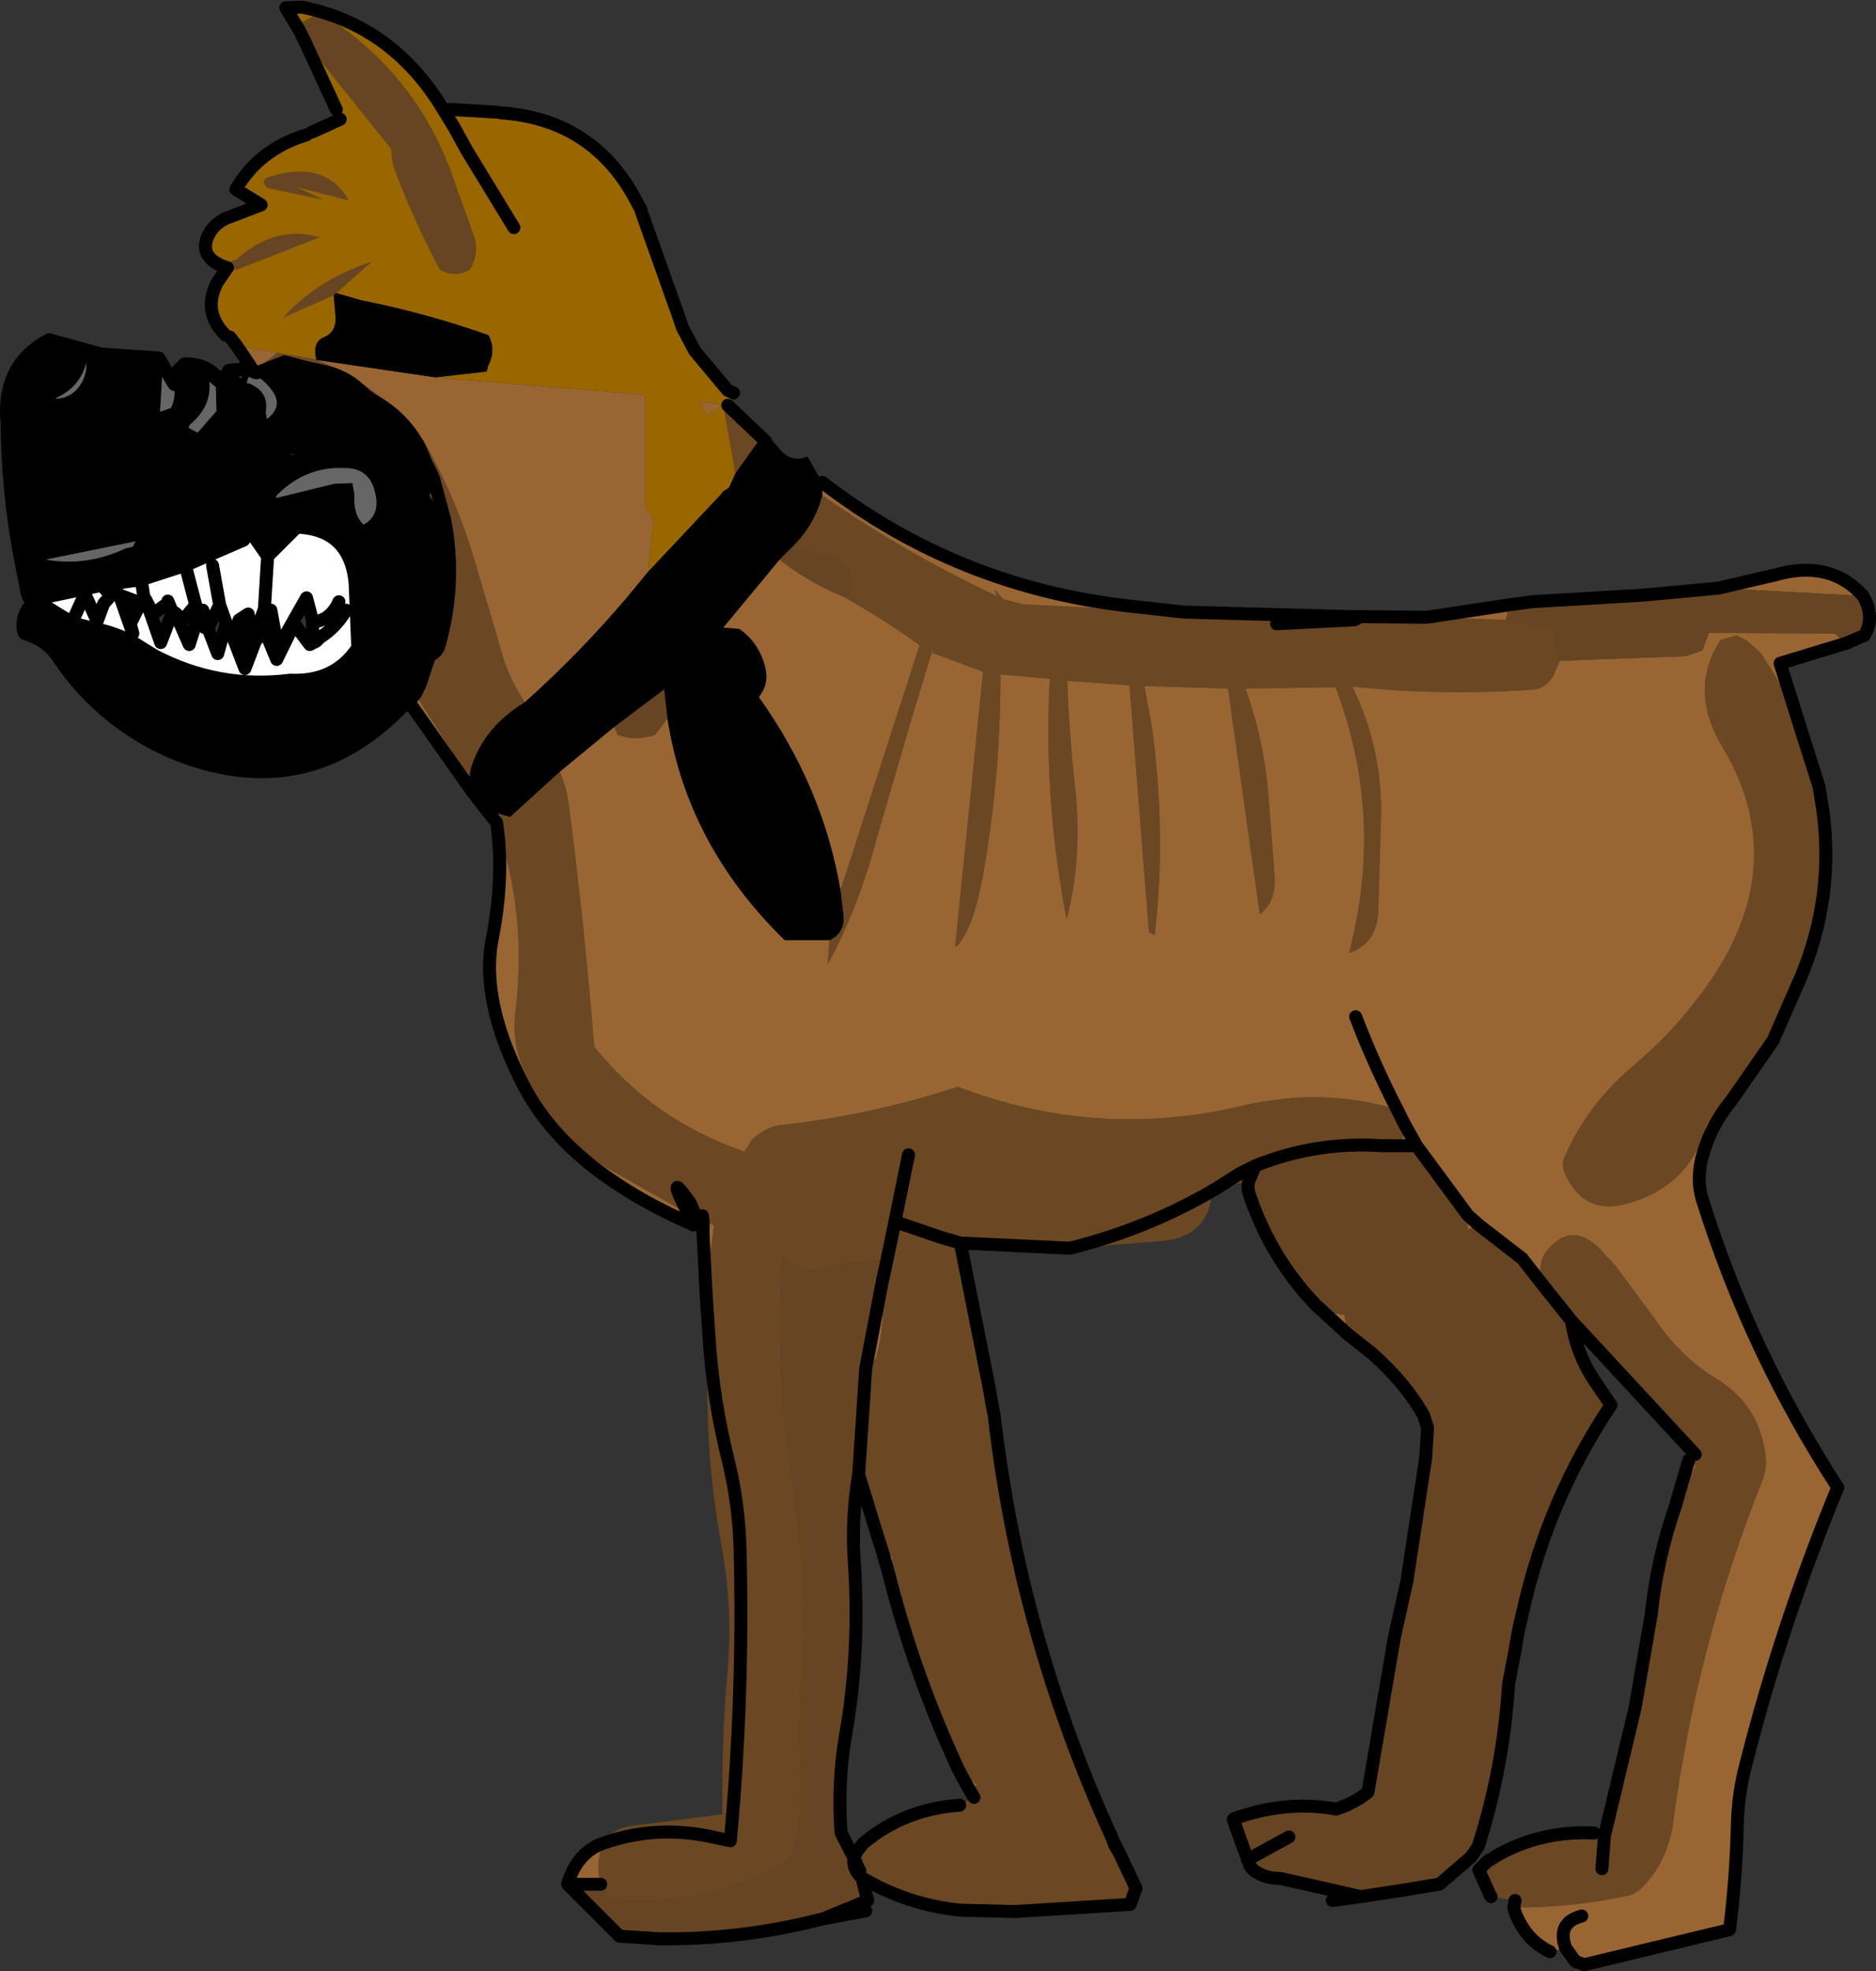
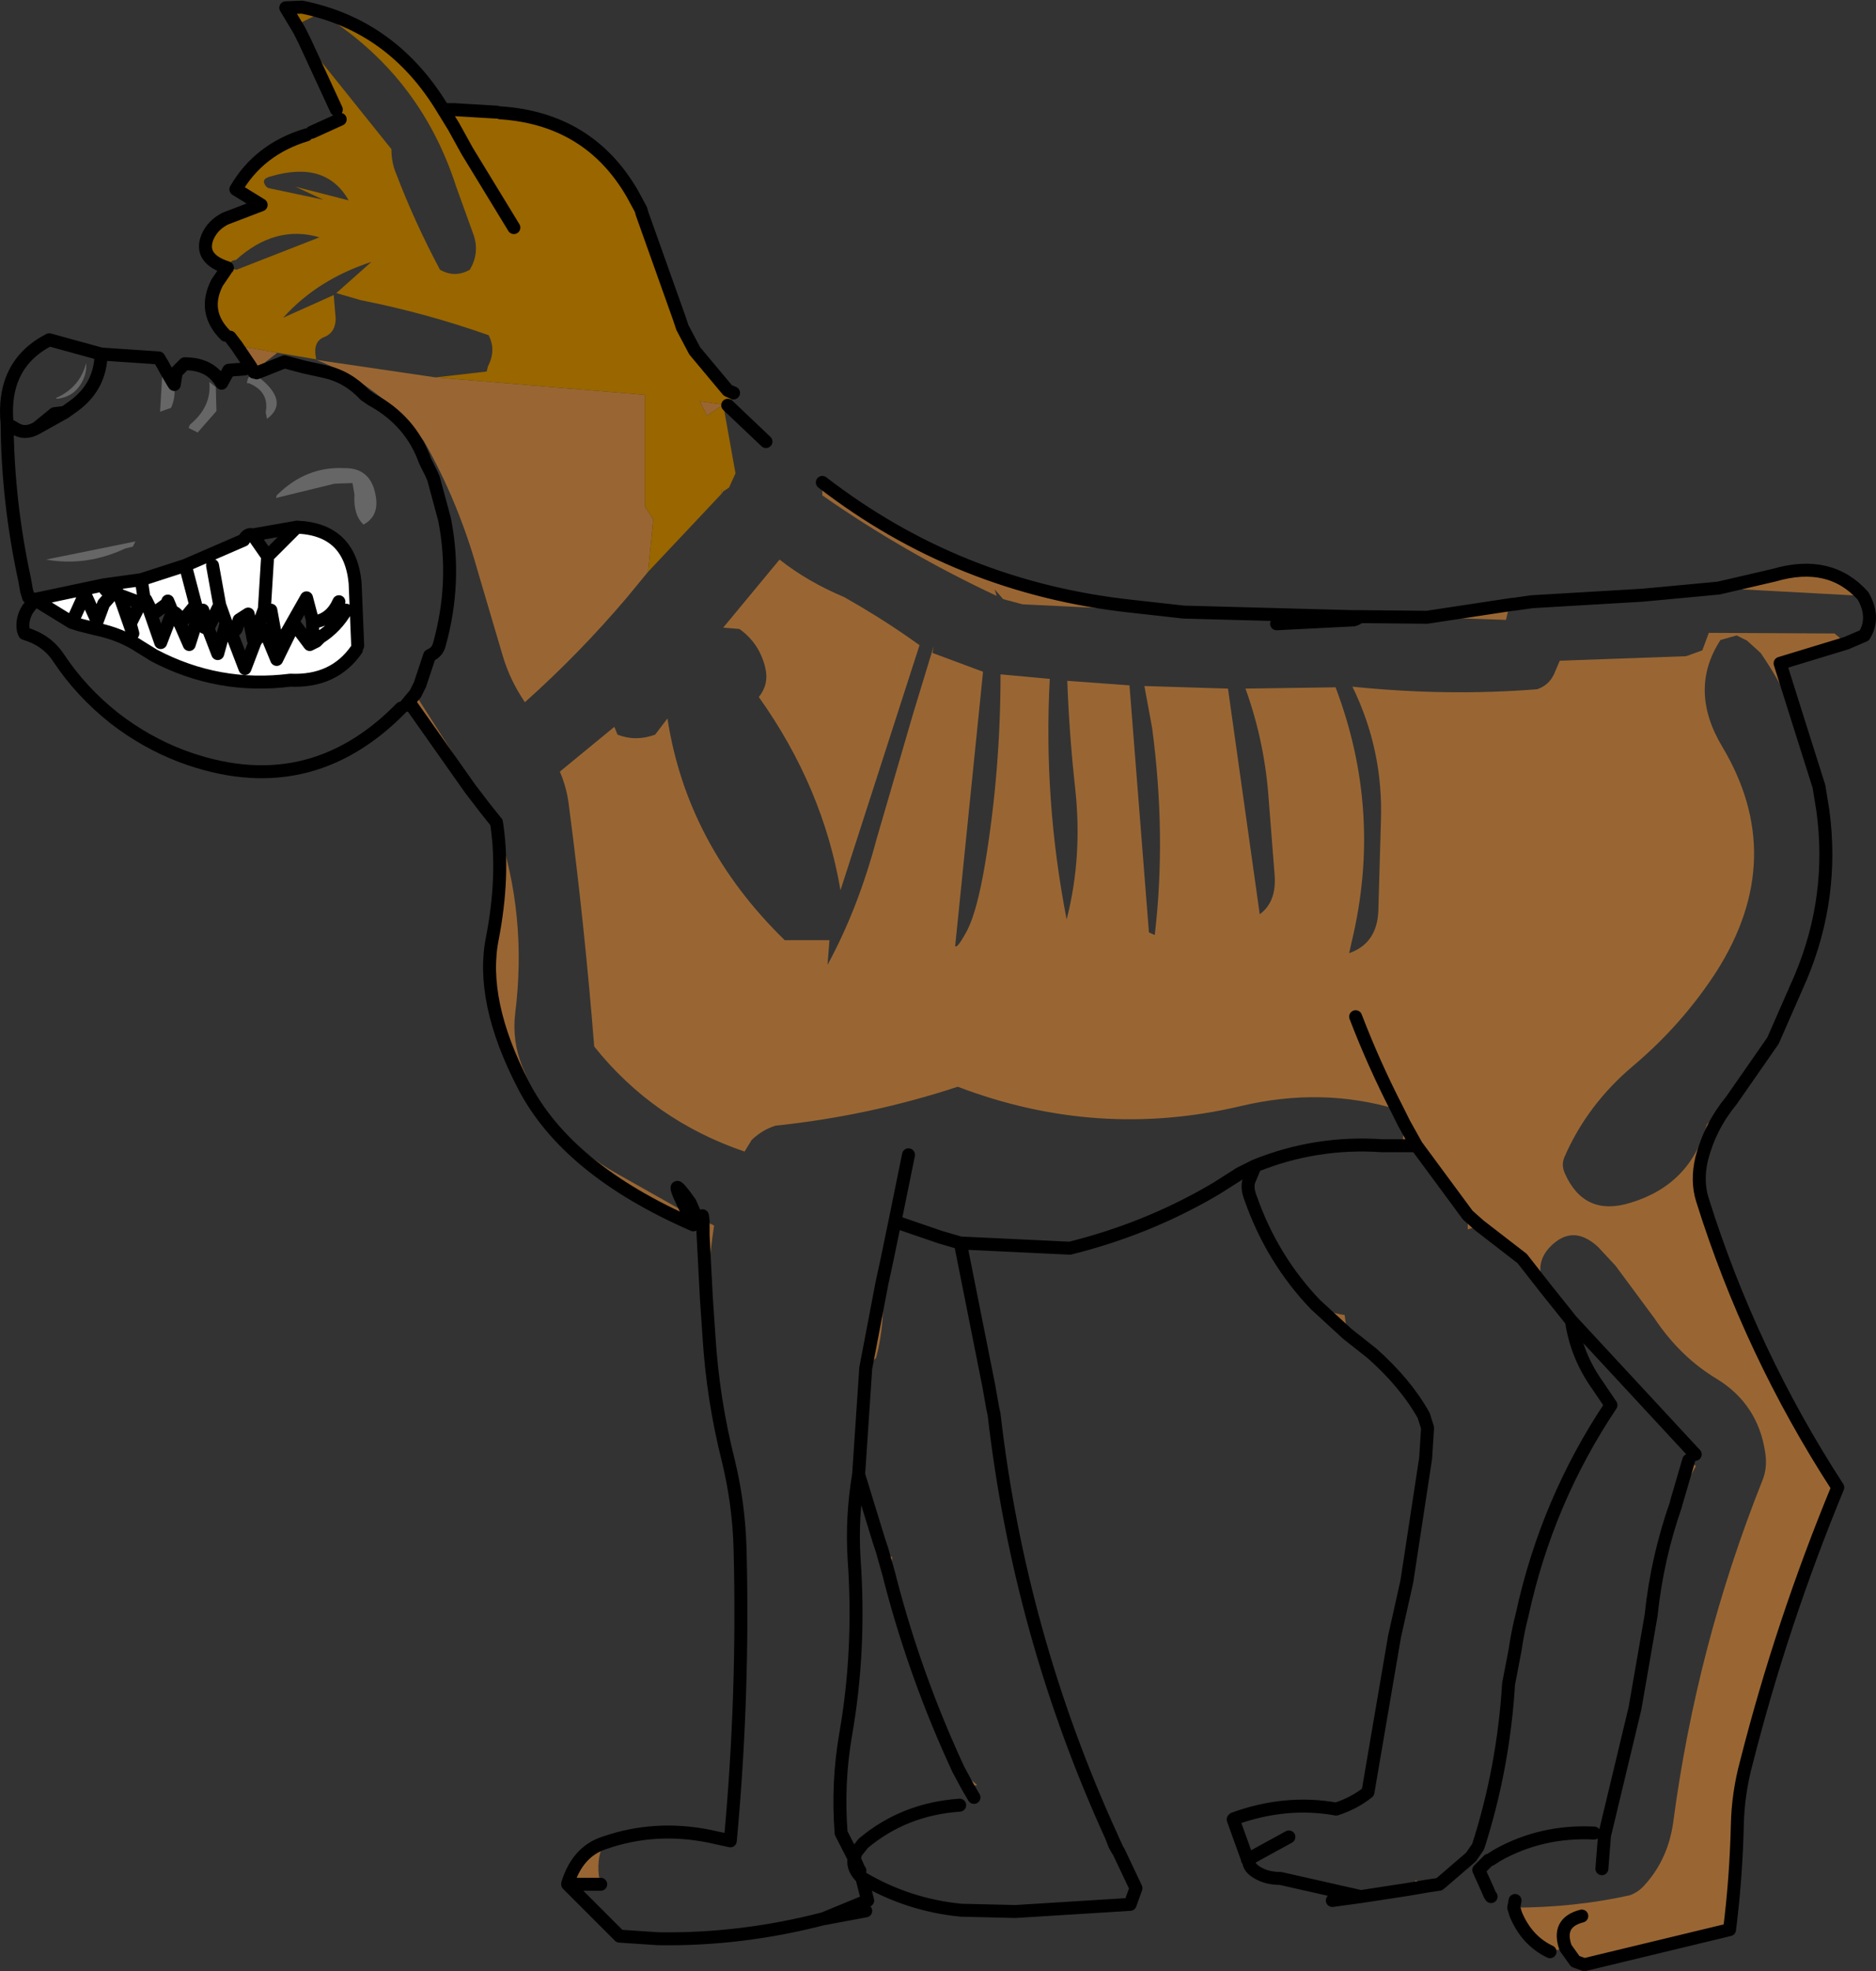
<svg xmlns="http://www.w3.org/2000/svg" height="152.0px" width="144.75px">
  <rect width="100%" height="100%" fill="#333333" stroke="none" />
  <g transform="matrix(1.0, 0.0, 0.0, 1.0, 72.3, 76.0)">
-     <path d="M32.05 -28.45 L32.15 -28.2 Q32.35 -28.25 32.65 -28.45 L37.8 -28.4 43.9 -28.2 47.5 -27.55 48.05 -25.05 47.6 -24.0 Q47.2 -23.15 46.3 -22.85 39.35 -22.3 32.05 -23.05 34.45 -18.15 34.25 -12.65 L34.05 -5.75 Q33.95 -3.25 31.8 -2.5 L32.0 -3.4 Q34.4 -13.4 30.75 -23.0 L23.8 -22.9 Q25.3 -18.75 25.6 -14.25 L26.05 -8.5 Q26.2 -6.45 24.9 -5.5 L22.45 -22.9 16.0 -23.1 16.6 -19.85 Q17.7 -11.55 16.8 -3.9 L16.35 -4.1 14.85 -23.15 10.05 -23.5 Q10.2 -19.4 10.65 -15.3 11.25 -9.95 10.0 -5.1 8.2 -14.35 8.7 -23.65 L4.9 -24.0 Q4.9 -16.55 3.7 -9.35 3.1 -5.8 2.35 -4.3 1.55 -2.8 1.4 -3.05 L3.55 -24.2 -0.35 -25.65 -0.25 -26.2 -1.85 -20.95 -4.65 -11.35 Q-6.1 -5.9 -8.45 -1.6 L-8.3 -3.5 Q-7.0 -4.1 -7.25 -5.65 L-7.45 -7.35 -1.35 -26.25 -2.2 -26.85 Q-4.5 -28.45 -7.15 -29.95 -6.55 -30.25 -6.65 -31.1 -6.75 -32.35 -7.7 -32.8 -9.9 -33.7 -11.5 -33.5 -9.75 -35.1 -9.05 -37.15 L-8.85 -37.8 Q-2.55 -33.4 4.6 -30.05 L4.45 -30.55 5.1 -29.8 6.6 -29.4 19.05 -28.8 32.05 -28.45 M66.5 -20.25 L68.05 -15.35 68.35 -13.5 Q69.25 -6.85 66.65 -0.65 L64.5 4.25 61.3 8.85 59.4 10.7 Q58.15 15.35 53.5 16.75 49.95 17.85 48.45 14.5 48.15 13.85 48.4 13.25 50.15 9.2 53.7 6.2 57.5 3.0 60.15 -1.1 65.7 -9.85 60.6 -18.4 57.95 -22.8 60.45 -26.65 L61.7 -27.0 62.5 -26.6 63.55 -25.65 Q65.3 -23.1 66.5 -20.25 M44.5 71.1 L44.6 70.55 42.75 70.25 42.65 70.1 42.5 69.75 Q42.2 68.9 42.55 67.45 L42.7 67.4 43.25 67.05 Q46.65 65.15 50.7 65.35 L51.5 65.55 53.85 55.75 55.1 48.55 Q55.55 44.2 57.0 40.05 L57.05 39.85 58.55 37.05 58.05 36.6 58.5 36.15 48.95 25.85 46.95 23.35 Q46.0 21.5 47.3 20.15 49.05 18.35 51.0 20.15 L52.35 21.6 55.35 25.65 Q57.35 28.65 60.2 30.35 63.35 32.3 63.9 36.0 64.1 37.2 63.65 38.25 58.6 50.95 56.8 64.55 56.4 67.35 54.65 69.3 54.15 69.9 53.45 70.15 49.15 71.1 44.5 71.1 M26.2 -27.9 L32.15 -28.2 26.2 -27.9 M35.5 9.55 L36.05 10.65 35.9 12.35 34.35 12.35 Q29.25 12.0 24.55 13.9 L24.05 15.1 21.7 15.55 23.35 14.5 24.55 13.9 23.35 14.5 21.7 15.55 21.2 15.65 21.2 15.85 Q21.05 19.3 17.4 19.7 L10.25 20.25 0.25 19.4 1.8 19.85 4.0 30.9 3.9 32.35 4.3 32.6 4.4 33.05 Q6.35 50.05 13.45 65.6 L13.7 66.25 13.95 66.7 14.0 66.75 15.35 69.6 14.9 70.85 6.85 71.35 6.05 71.4 1.85 71.3 Q-2.25 70.9 -5.8 68.8 L-5.95 68.25 -6.0 68.2 -6.25 66.85 -5.7 66.15 Q-2.55 63.5 1.75 63.2 L2.85 62.6 2.35 61.75 3.1 61.65 1.65 60.45 Q-1.65 53.35 -3.6 45.85 L-3.65 45.65 -3.7 45.45 -3.45 44.1 -4.25 43.5 -4.5 42.75 -6.05 37.7 -5.5 29.5 -4.7 28.7 Q-3.95 25.85 -4.25 22.95 L-3.85 21.1 -7.05 21.45 -7.95 21.6 Q-10.15 22.5 -11.95 21.05 -12.45 29.9 -11.15 38.25 -10.0 45.65 -10.45 53.15 -10.7 57.15 -10.5 61.1 -10.35 64.2 -11.2 67.0 -11.4 67.55 -11.9 67.75 -17.65 70.95 -24.5 70.55 -25.5 70.4 -25.95 69.3 L-26.1 68.6 Q-26.25 67.05 -25.65 66.1 -21.75 64.75 -17.55 65.6 L-15.95 65.95 Q-14.9 54.65 -15.2 43.35 -15.3 39.95 -16.1 36.65 -17.3 31.9 -17.6 27.0 -17.3 31.9 -16.1 36.65 -15.3 39.95 -15.2 43.35 -14.9 54.65 -15.95 65.95 L-17.55 65.6 Q-21.75 64.75 -25.65 66.1 -24.95 64.95 -23.6 64.8 L-16.55 63.9 Q-16.65 58.2 -16.15 52.75 -15.75 48.0 -16.6 43.35 -18.1 35.3 -17.6 27.0 -17.85 22.65 -17.2 18.5 L-18.05 18.1 -18.1 17.75 -18.1 18.1 -18.1 17.75 -18.05 18.1 -18.1 18.1 -18.5 17.9 -18.55 17.9 -19.05 16.75 Q-21.0 14.0 -19.2 17.6 -21.0 14.0 -19.05 16.75 L-18.55 17.9 -19.2 17.6 -24.7 14.5 Q-29.85 11.65 -32.0 6.25 -32.8 4.25 -32.55 2.15 -31.6 -5.4 -33.95 -12.3 L-34.0 -12.6 -34.05 -12.65 -34.3 -13.4 -32.95 -13.0 -29.1 -16.5 Q-28.55 -15.2 -28.4 -13.85 -27.2 -4.7 -26.45 4.7 -21.9 10.4 -14.85 12.8 L-14.3 11.9 Q-13.45 11.1 -12.45 10.8 -5.25 10.05 1.6 7.8 12.35 11.9 23.4 9.3 29.7 7.8 35.5 9.55 M-2.2 13.05 L-3.25 18.2 -3.85 21.1 -3.25 18.2 -2.2 13.05 M-3.25 18.2 L0.25 19.4 -3.25 18.2 M21.2 15.85 Q16.1 18.8 10.25 20.25 16.1 18.8 21.2 15.85 M51.3 68.1 L51.5 65.55 51.3 68.1 M-16.15 -44.75 L-13.2 -41.95 -13.8 -41.95 -15.55 -39.5 -16.5 -44.8 -16.15 -44.75 M-50.9 -48.8 L-47.95 -48.3 -47.9 -48.3 -47.9 -48.25 Q-43.55 -46.55 -40.35 -42.9 -42.15 -44.4 -44.15 -45.55 -46.4 -46.85 -48.85 -47.7 L-47.25 -47.35 Q-45.45 -46.95 -44.15 -45.55 -45.45 -46.95 -47.25 -47.35 L-48.85 -47.7 -50.9 -48.3 -51.8 -48.1 -50.9 -48.8 M-40.25 -22.5 L-39.9 -23.2 Q-36.25 -28.3 -37.55 -35.3 L-38.0 -35.95 -39.15 -37.75 -38.85 -39.1 -39.0 -39.45 -39.5 -40.45 -39.6 -42.0 Q-36.95 -37.35 -35.45 -32.0 L-33.5 -25.4 Q-32.95 -23.55 -31.8 -21.85 -34.95 -19.95 -35.95 -16.8 L-36.1 -15.95 -40.25 -22.45 -40.25 -22.5 M-38.85 -39.1 L-38.0 -35.95 -38.85 -39.1" fill="#6b4723" fill-rule="evenodd" stroke="none" />
    <path d="M37.8 -28.4 L44.4 -29.4 44.1 -29.05 43.9 -28.2 37.8 -28.4 M45.9 -29.6 L54.4 -30.1 45.9 -29.6 M60.3 -30.65 L64.6 -31.65 Q68.9 -32.9 71.45 -30.05 L60.3 -30.65 M70.15 -26.4 L65.05 -24.85 66.5 -20.25 Q65.3 -23.1 63.55 -25.65 L62.5 -26.6 61.7 -27.0 60.45 -26.65 Q57.95 -22.8 60.6 -18.4 65.7 -9.85 60.15 -1.1 57.5 3.0 53.7 6.2 50.15 9.2 48.4 13.25 48.15 13.85 48.45 14.5 49.95 17.85 53.5 16.75 58.15 15.35 59.4 10.7 L61.3 8.85 Q59.65 10.85 59.0 13.35 58.6 15.05 59.05 16.5 62.75 28.3 69.5 38.7 65.2 49.1 62.45 59.9 61.8 62.3 61.75 64.75 61.65 68.85 61.15 72.8 L49.95 75.5 49.25 75.25 48.5 74.2 47.3 74.5 Q45.5 73.65 44.65 71.6 L44.5 71.1 Q49.15 71.1 53.45 70.15 54.15 69.9 54.65 69.3 56.4 67.35 56.8 64.55 58.6 50.95 63.65 38.25 64.1 37.2 63.9 36.0 63.35 32.3 60.2 30.35 57.35 28.65 55.35 25.65 L52.35 21.6 51.0 20.15 Q49.05 18.35 47.3 20.15 46.0 21.5 46.95 23.35 L45.15 21.05 41.85 18.5 40.95 17.7 41.85 18.5 40.95 18.8 40.95 17.7 37.0 12.35 36.05 10.65 37.0 12.35 35.9 12.35 36.05 10.65 35.5 9.55 Q33.7 6.05 32.3 2.4 33.7 6.05 35.5 9.55 29.7 7.8 23.4 9.3 12.35 11.9 1.6 7.8 -5.25 10.05 -12.45 10.8 -13.45 11.1 -14.3 11.9 L-14.85 12.8 Q-21.9 10.4 -26.45 4.7 -27.2 -4.7 -28.4 -13.85 -28.55 -15.2 -29.1 -16.5 L-24.9 -19.95 -24.65 -19.35 Q-23.25 -18.8 -21.75 -19.35 L-20.8 -20.6 Q-19.3 -10.85 -11.75 -3.5 L-8.3 -3.5 -8.45 -1.6 Q-6.1 -5.9 -4.65 -11.35 L-1.85 -20.95 -0.25 -26.2 -0.35 -25.65 3.55 -24.2 1.4 -3.05 Q1.55 -2.8 2.35 -4.3 3.1 -5.8 3.7 -9.35 4.9 -16.55 4.9 -24.0 L8.7 -23.65 Q8.2 -14.35 10.0 -5.1 11.25 -9.95 10.65 -15.3 10.2 -19.4 10.05 -23.5 L14.85 -23.15 16.35 -4.1 16.8 -3.9 Q17.7 -11.55 16.6 -19.85 L16.0 -23.1 22.45 -22.9 24.9 -5.5 Q26.2 -6.45 26.05 -8.5 L25.6 -14.25 Q25.3 -18.75 23.8 -22.9 L30.75 -23.0 Q34.4 -13.4 32.0 -3.4 L31.8 -2.5 Q33.95 -3.25 34.05 -5.75 L34.25 -12.65 Q34.45 -18.15 32.05 -23.05 39.35 -22.3 46.3 -22.85 47.2 -23.15 47.6 -24.0 L48.05 -25.05 57.8 -25.4 59.05 -25.85 59.55 -27.2 69.25 -27.15 70.15 -26.4 M42.75 70.25 L42.65 70.1 42.75 70.25 M42.5 69.75 L41.8 68.2 42.55 67.45 Q42.2 68.9 42.5 69.75 M57.05 39.85 L58.0 36.6 58.05 36.6 58.55 37.05 57.05 39.85 M44.6 51.25 L44.1 53.85 44.2 51.45 44.6 51.25 M37.75 69.45 L36.3 69.7 36.95 69.0 37.75 69.45 M19.05 -28.8 L6.6 -29.4 5.1 -29.8 4.45 -30.55 4.6 -30.05 Q-2.55 -33.4 -8.85 -37.8 L-8.85 -38.8 Q1.65 -30.7 15.0 -29.25 L19.05 -28.8 M-7.15 -29.95 Q-4.5 -28.45 -2.2 -26.85 L-1.35 -26.25 -7.45 -7.35 Q-8.8 -15.3 -13.75 -22.25 -12.95 -23.25 -13.25 -24.5 -13.7 -26.4 -15.25 -27.5 L-16.5 -27.6 -12.15 -32.85 Q-10.0 -31.15 -7.15 -29.95 M29.2 24.6 Q30.25 25.25 31.45 25.4 L31.65 26.85 29.2 24.6 M37.55 33.15 L38.0 33.2 37.85 34.1 37.55 33.15 M36.25 45.95 L36.5 46.65 35.3 50.2 36.25 45.95 M10.25 20.25 L1.8 19.85 0.25 19.4 10.25 20.25 M4.0 30.9 L4.3 32.6 3.9 32.35 4.0 30.9 M-34.3 -13.4 L-34.05 -12.65 -34.85 -13.65 -34.3 -13.4 M-33.95 -12.3 Q-31.6 -5.4 -32.55 2.15 -32.8 4.25 -32.0 6.25 -29.85 11.65 -24.7 14.5 L-19.2 17.6 -18.8 18.35 -18.75 18.4 -18.8 18.45 Q-28.55 14.2 -31.9 7.7 -35.3 1.15 -34.3 -3.7 -33.4 -8.4 -33.95 -12.3 M-18.05 18.1 L-17.2 18.5 Q-17.85 22.65 -17.6 27.0 L-17.8 24.05 -18.05 19.25 -18.05 18.1 M-25.65 66.1 Q-26.25 67.05 -26.1 68.6 L-25.95 69.3 -28.35 69.3 -28.5 69.25 Q-27.75 66.85 -25.8 66.15 L-25.65 66.1 M2.35 61.75 L1.65 60.45 3.1 61.65 2.35 61.75 M-3.7 45.45 L-4.25 43.5 -3.45 44.1 -3.7 45.45 M-6.4 67.3 L-6.25 66.85 -6.0 68.2 -6.4 67.3 M48.5 74.2 Q47.8 72.25 49.75 71.75 47.8 72.25 48.5 74.2 M-54.05 -49.35 L-50.9 -48.8 -51.8 -48.1 -52.1 -47.4 -52.2 -47.15 -52.5 -47.25 -52.7 -47.3 -53.0 -47.8 -54.05 -49.35 M-38.7 -46.9 L-22.55 -45.55 -22.55 -36.95 -21.9 -35.95 -22.3 -31.9 -23.95 -29.9 Q-27.6 -25.6 -31.8 -21.85 -32.95 -23.55 -33.5 -25.4 L-35.45 -32.0 Q-36.95 -37.35 -39.6 -42.0 L-40.35 -42.9 Q-43.55 -46.55 -47.9 -48.25 L-38.7 -46.9 M-16.65 -37.9 L-16.6 -38.25 -16.5 -38.1 -16.65 -37.9 M-16.5 -44.8 L-17.75 -43.95 -18.3 -45.05 -16.5 -44.8 M-54.0 -47.5 L-54.05 -47.5 -54.05 -47.55 -54.0 -47.5 M-52.5 -47.25 L-52.1 -47.4 -52.5 -47.25 M-36.1 -15.95 L-36.0 -15.15 -40.55 -21.6 -40.25 -22.45 -36.1 -15.95 M-4.25 22.95 Q-3.95 25.85 -4.7 28.7 L-5.5 29.5 -4.25 22.95" fill="#996633" fill-rule="evenodd" stroke="none" />
-     <path d="M44.4 -29.4 L44.5 -29.4 45.9 -29.6 54.4 -30.1 60.3 -30.65 71.45 -30.05 Q72.4 -28.4 71.55 -27.0 L70.15 -26.4 69.25 -27.15 59.55 -27.2 59.05 -25.85 57.8 -25.4 48.05 -25.05 47.5 -27.55 43.9 -28.2 44.1 -29.05 44.4 -29.4 M48.95 25.85 Q49.35 28.55 50.95 30.8 L52.0 32.35 Q47.05 39.75 45.15 48.5 44.8 49.85 44.6 51.25 L44.2 51.45 44.1 53.85 Q43.7 60.35 41.75 66.4 L41.2 67.2 39.05 69.05 38.75 69.3 37.75 69.45 36.95 69.0 36.3 69.7 32.7 70.25 26.5 68.85 Q25.5 68.85 24.8 68.45 24.05 68.05 24.05 67.5 L24.05 67.4 24.05 67.35 23.95 67.35 22.85 64.3 22.9 64.25 Q26.9 62.8 30.8 63.5 32.2 63.05 33.25 62.2 L35.3 50.2 36.5 46.65 36.25 45.95 37.7 36.45 37.85 34.1 38.0 33.2 37.55 33.15 Q36.15 30.65 33.55 28.35 L31.65 26.85 31.45 25.4 Q30.25 25.25 29.2 24.6 25.85 21.1 24.2 16.4 23.9 15.65 24.05 15.1 L24.55 13.9 Q29.25 12.0 34.35 12.35 L35.9 12.35 37.0 12.35 40.95 17.7 40.95 18.8 41.85 18.5 45.15 21.05 46.95 23.35 48.95 25.85 M-11.5 -33.5 Q-9.9 -33.7 -7.7 -32.8 -6.75 -32.35 -6.65 -31.1 -6.55 -30.25 -7.15 -29.95 -10.0 -31.15 -12.15 -32.85 L-11.5 -33.5 M27.15 65.65 L24.05 67.35 27.15 65.65 M-5.8 68.8 L-5.35 70.55 -8.75 71.95 Q-15.1 73.6 -21.5 73.5 L-24.5 73.3 -28.5 69.3 -28.35 69.3 -25.95 69.3 Q-25.5 70.4 -24.5 70.55 -17.65 70.95 -11.9 67.75 -11.4 67.55 -11.2 67.0 -10.35 64.2 -10.5 61.1 -10.7 57.15 -10.45 53.15 -10.0 45.65 -11.15 38.25 -12.45 29.9 -11.95 21.05 -10.15 22.5 -7.95 21.6 L-7.05 21.45 -3.85 21.1 -4.25 22.95 -5.5 29.5 -6.05 37.7 Q-6.6 41.0 -6.4 44.2 -5.9 51.2 -7.05 57.75 -7.7 61.5 -7.4 65.35 L-6.4 67.3 Q-6.55 68.1 -5.8 68.8 M-49.2 -73.65 L-49.1 -74.25 -47.65 -74.95 -47.65 -75.05 Q-39.9 -70.3 -37.1 -61.6 L-35.8 -58.0 Q-35.25 -56.55 -36.05 -55.2 -37.2 -54.55 -38.35 -55.2 -40.3 -58.85 -41.75 -62.65 -42.1 -63.5 -42.1 -64.5 L-48.8 -72.85 -49.2 -73.65 M-46.55 -53.25 L-50.45 -51.5 Q-47.8 -54.45 -43.65 -55.8 L-46.35 -53.4 -46.55 -53.25 M-54.05 -55.2 L-54.3 -55.25 Q-54.8 -55.9 -54.1 -55.95 -51.05 -58.7 -47.65 -57.7 L-54.05 -55.2 M-51.6 -61.5 L-51.75 -61.6 Q-52.25 -62.2 -51.4 -62.4 -47.15 -63.65 -45.4 -60.55 L-49.5 -61.6 -47.35 -60.6 -51.6 -61.5 M-20.8 -20.6 L-21.75 -19.35 Q-23.25 -18.8 -24.65 -19.35 L-24.9 -19.95 -21.05 -22.85 -20.8 -20.6" fill="#684522" fill-rule="evenodd" stroke="none" />
    <path d="M-38.1 -67.55 L-37.3 -66.25 -37.3 -67.55 -33.95 -67.35 -33.7 -67.3 Q-26.85 -66.85 -23.5 -61.05 L-22.85 -59.85 -22.75 -59.5 -19.9 -51.5 -19.65 -50.75 -18.7 -48.95 -16.15 -45.9 -16.05 -45.85 -15.7 -45.7 -16.15 -44.75 -16.5 -44.8 -15.55 -39.5 -16.05 -38.4 -16.5 -38.1 -16.6 -38.25 -16.65 -37.9 -22.3 -31.9 -21.9 -35.95 -22.55 -36.95 -22.55 -45.55 -38.7 -46.9 -34.75 -47.35 -34.65 -47.75 Q-34.0 -49.0 -34.6 -50.15 -39.4 -51.85 -44.45 -52.85 L-46.35 -53.4 -43.65 -55.8 Q-47.8 -54.45 -50.45 -51.5 L-46.55 -53.25 -46.4 -51.45 Q-46.4 -50.35 -47.3 -50.0 -48.2 -49.65 -47.9 -48.3 L-47.95 -48.3 -50.9 -48.8 -54.05 -49.35 -54.55 -50.0 -54.9 -50.15 Q-56.7 -51.95 -55.55 -54.2 L-54.9 -55.15 -54.75 -55.35 Q-56.95 -56.05 -56.3 -57.7 -55.9 -58.65 -54.9 -59.15 L-52.15 -60.2 -54.1 -61.4 Q-52.3 -64.5 -48.65 -65.6 L-48.25 -65.8 -46.05 -66.8 -46.35 -67.55 -48.8 -72.85 -42.1 -64.5 Q-42.1 -63.5 -41.75 -62.65 -40.3 -58.85 -38.35 -55.2 -37.2 -54.55 -36.05 -55.2 -35.25 -56.55 -35.8 -58.0 L-37.1 -61.6 Q-39.9 -70.3 -47.65 -75.05 L-47.65 -74.95 -49.1 -74.25 -49.2 -73.65 -50.25 -75.4 -49.0 -75.45 Q-42.0 -74.05 -38.1 -67.55 M-32.65 -58.45 L-36.25 -64.35 -37.3 -66.25 -36.25 -64.35 -32.65 -58.45 M-16.5 -44.8 L-18.3 -45.05 -17.75 -43.95 -16.5 -44.8 M-51.6 -61.5 L-47.35 -60.6 -49.5 -61.6 -45.4 -60.55 Q-47.15 -63.65 -51.4 -62.4 -52.25 -62.2 -51.75 -61.6 L-51.6 -61.5 M-54.05 -55.2 L-47.65 -57.7 Q-51.05 -58.7 -54.1 -55.95 -54.8 -55.9 -54.3 -55.25 L-54.05 -55.2" fill="#996600" fill-rule="evenodd" stroke="none" />
-     <path d="M-8.85 -37.8 L-9.05 -37.15 Q-9.75 -35.1 -11.5 -33.5 L-12.15 -32.85 -16.5 -27.6 -15.25 -27.5 Q-13.7 -26.4 -13.25 -24.5 -12.95 -23.25 -13.75 -22.25 -8.8 -15.3 -7.45 -7.35 L-7.25 -5.65 Q-7.0 -4.1 -8.3 -3.5 L-11.75 -3.5 Q-19.3 -10.85 -20.8 -20.6 L-21.05 -22.85 -24.9 -19.95 -29.1 -16.5 -32.95 -13.0 -34.3 -13.4 -34.85 -13.65 -36.0 -15.15 -36.1 -15.95 -35.95 -16.8 Q-34.95 -19.95 -31.8 -21.85 -27.6 -25.6 -23.95 -29.9 L-22.3 -31.9 -16.65 -37.9 -16.5 -38.1 -16.05 -38.4 -15.55 -39.5 -13.8 -41.95 -13.2 -41.95 -12.65 -41.95 -11.9 -41.1 Q-11.05 -40.35 -10.0 -40.8 L-8.85 -38.8 -8.85 -37.8 M-47.9 -48.3 Q-48.2 -49.65 -47.3 -50.0 -46.4 -50.35 -46.4 -51.45 L-46.55 -53.25 -46.35 -53.4 -44.45 -52.85 Q-39.4 -51.85 -34.6 -50.15 -34.0 -49.0 -34.65 -47.75 L-34.75 -47.35 -38.7 -46.9 -47.9 -48.25 -47.9 -48.3 M-44.15 -45.55 L-43.65 -45.2 Q-40.6 -43.55 -39.5 -40.45 L-39.0 -39.45 -38.85 -39.1 -39.15 -37.75 -38.0 -35.95 Q-37.05 -31.15 -38.4 -26.3 -38.55 -25.7 -39.15 -25.45 L-39.9 -23.2 -40.25 -22.5 -41.0 -21.6 -41.35 -21.4 Q-48.55 -14.05 -58.3 -17.7 -61.05 -18.75 -63.45 -20.6 -66.05 -22.65 -67.8 -25.3 -68.7 -26.65 -70.4 -27.15 L-70.5 -27.4 Q-70.65 -28.25 -70.15 -29.05 L-69.6 -29.75 -66.75 -28.0 -66.1 -27.8 -64.9 -27.5 Q-62.95 -27.1 -61.45 -26.1 L-60.4 -25.45 Q-55.45 -22.85 -49.9 -23.55 -46.55 -23.4 -44.8 -25.9 L-44.7 -26.2 -44.9 -31.05 Q-45.3 -35.2 -49.4 -35.35 L-52.8 -34.75 -49.4 -35.35 -51.65 -33.1 -52.8 -34.75 Q-53.2 -34.9 -53.5 -34.35 L-58.0 -32.4 -61.4 -31.3 -64.3 -30.9 -69.5 -29.8 -69.65 -29.8 -69.8 -29.8 -70.1 -29.95 -70.25 -30.45 -70.4 -31.3 Q-71.7 -37.3 -71.75 -43.3 L-71.2 -43.0 Q-70.4 -42.45 -69.45 -43.0 -70.4 -42.45 -71.2 -43.0 L-71.75 -43.3 Q-72.2 -47.9 -68.5 -49.8 L-64.5 -48.7 -60.05 -48.4 -59.75 -47.9 -59.75 -47.6 -59.95 -44.25 -59.1 -44.55 Q-58.65 -45.6 -58.95 -46.5 L-58.85 -46.35 -58.7 -47.3 -58.05 -47.95 Q-56.05 -47.95 -55.2 -46.45 L-54.65 -47.45 -54.05 -47.5 -54.0 -47.5 -53.4 -47.55 -53.0 -47.8 -52.7 -47.3 -52.5 -47.25 -52.2 -47.15 -52.1 -47.4 -50.35 -48.1 -48.85 -47.7 Q-46.4 -46.85 -44.15 -45.55 M-67.3 -44.2 L-66.6 -44.7 Q-64.55 -46.2 -64.5 -48.7 -64.55 -46.2 -66.6 -44.7 L-67.3 -44.2 -68.1 -44.1 -69.45 -43.0 -67.3 -44.2 M-49.9 -41.05 L-49.85 -40.95 Q-49.35 -40.85 -49.9 -41.05 M-44.95 -37.85 Q-45.05 -36.3 -44.25 -35.55 -43.05 -36.2 -43.3 -37.7 -43.65 -39.95 -45.75 -39.9 -48.7 -40.05 -50.95 -37.8 L-51.0 -37.6 -46.5 -38.7 -45.1 -38.75 -44.95 -37.85 M-53.75 -47.0 Q-54.0 -47.0 -53.7 -46.8 L-53.6 -46.95 -53.75 -47.0 M-55.65 -46.15 L-56.15 -46.55 Q-55.95 -44.65 -57.65 -43.25 L-57.75 -43.0 -57.05 -42.65 -55.6 -44.3 -55.65 -46.15 M-51.7 -43.7 Q-50.15 -44.85 -51.8 -46.45 -53.1 -47.7 -53.25 -46.45 L-53.1 -46.45 Q-51.5 -45.8 -51.8 -44.2 L-51.7 -43.7 M-61.45 -29.5 L-62.25 -27.9 -62.05 -27.15 -63.05 -30.0 -63.05 -30.1 -61.45 -29.5 M-52.75 -26.65 L-52.6 -26.55 -53.4 -24.45 -54.55 -27.45 Q-54.15 -27.25 -54.05 -27.55 L-53.85 -28.2 -53.15 -28.65 -52.75 -26.65 M-67.9 -45.25 Q-66.45 -45.4 -65.85 -46.8 -65.6 -47.4 -65.65 -48.0 -66.15 -46.1 -68.0 -45.3 L-67.9 -45.25 M-62.05 -33.85 L-61.85 -34.25 -68.75 -32.85 Q-65.65 -32.3 -62.65 -33.7 L-62.05 -33.85" fill="#000000" fill-rule="evenodd" stroke="none" />
    <path d="M-69.5 -29.8 L-64.3 -30.9 -61.4 -31.3 -58.0 -32.4 -53.5 -34.35 Q-53.2 -34.9 -52.8 -34.75 L-51.65 -33.1 -51.9 -29.05 -51.65 -33.1 -49.4 -35.35 Q-45.3 -35.2 -44.9 -31.05 L-44.7 -26.2 -44.8 -25.9 Q-46.55 -23.4 -49.9 -23.55 -55.45 -22.85 -60.4 -25.45 L-61.45 -26.1 Q-62.95 -27.1 -64.9 -27.5 L-66.1 -27.8 -66.75 -28.0 -69.6 -29.75 -69.5 -29.8 M-55.35 -29.35 L-56.25 -27.55 -56.65 -28.95 -57.0 -28.5 -57.2 -29.35 -58.4 -27.9 -58.55 -28.5 Q-58.75 -28.8 -59.0 -28.8 L-58.4 -27.9 -57.7 -26.3 -57.0 -28.5 -56.75 -27.8 Q-56.55 -27.55 -56.25 -27.55 L-55.5 -25.6 -54.85 -27.95 -55.35 -29.35 -55.9 -32.4 -55.35 -29.35 M-58.0 -32.4 L-57.2 -29.35 -58.0 -32.4 M-61.05 -29.75 L-59.9 -26.45 -59.0 -28.8 -59.35 -29.65 -59.4 -29.45 -60.5 -28.65 -61.05 -29.75 -61.1 -29.8 -61.05 -29.75 M-61.4 -29.55 L-61.1 -29.8 -61.2 -29.95 -61.3 -29.9 -61.35 -29.75 -61.4 -29.55 -61.45 -29.45 -61.45 -29.5 -61.45 -29.45 -61.4 -29.55 M-63.05 -30.0 L-62.05 -27.15 -62.25 -27.9 -61.45 -29.5 -63.05 -30.1 -63.35 -30.4 -63.5 -30.35 -63.05 -30.0 M-66.75 -28.0 L-65.75 -30.2 -64.8 -28.1 -64.3 -29.45 -63.5 -30.35 -64.3 -29.45 -64.8 -28.1 -65.75 -30.2 -66.75 -28.0 M-51.4 -28.95 L-51.9 -29.05 -52.75 -26.65 -53.15 -28.65 -53.85 -28.2 -54.05 -27.55 Q-54.15 -27.25 -54.55 -27.45 L-54.85 -27.95 -54.55 -27.45 -53.4 -24.45 -52.6 -26.55 -51.9 -27.45 -50.95 -25.15 -49.6 -27.9 -48.4 -26.3 -47.9 -26.55 -48.15 -26.85 -48.2 -28.2 -48.65 -29.9 -50.75 -26.2 -50.9 -26.2 -51.4 -28.95 M-47.9 -26.55 L-47.6 -26.85 Q-46.35 -27.65 -45.6 -28.95 -46.35 -27.65 -47.6 -26.85 L-47.9 -26.55 M-48.2 -28.2 L-48.0 -28.05 Q-46.75 -28.25 -46.15 -29.6 -46.75 -28.25 -48.0 -28.05 L-48.2 -28.2 M-61.4 -31.3 L-61.2 -29.95 -61.4 -31.3 M-64.3 -30.9 Q-64.2 -30.35 -63.85 -30.4 L-63.5 -30.35 -63.85 -30.4 Q-64.2 -30.35 -64.3 -30.9" fill="#ffffff" fill-rule="evenodd" stroke="none" />
    <path d="M-58.95 -46.5 Q-58.65 -45.6 -59.1 -44.55 L-59.95 -44.25 -59.75 -47.6 -59.45 -47.35 -58.95 -46.5 -59.45 -47.35 -59.35 -47.3 -58.95 -46.5 M-44.95 -37.85 L-45.1 -38.75 -46.5 -38.7 -51.0 -37.6 -50.95 -37.8 Q-48.7 -40.05 -45.75 -39.9 -43.65 -39.95 -43.3 -37.7 -43.05 -36.2 -44.25 -35.55 -45.05 -36.3 -44.95 -37.85 M-51.7 -43.7 L-51.8 -44.2 Q-51.5 -45.8 -53.1 -46.45 L-53.25 -46.45 Q-53.1 -47.7 -51.8 -46.45 -50.15 -44.85 -51.7 -43.7 M-55.65 -46.15 L-55.6 -44.3 -57.05 -42.65 -57.75 -43.0 -57.65 -43.25 Q-55.95 -44.65 -56.15 -46.55 L-55.65 -46.15 M-67.9 -45.25 L-68.0 -45.3 Q-66.15 -46.1 -65.65 -48.0 -65.6 -47.4 -65.85 -46.8 -66.45 -45.4 -67.9 -45.25 M-62.05 -33.85 L-62.65 -33.7 Q-65.65 -32.3 -68.75 -32.85 L-61.85 -34.25 -62.05 -33.85" fill="#666666" fill-rule="evenodd" stroke="none" />
    <path d="M32.65 -28.45 L32.05 -28.45 19.05 -28.8 15.0 -29.25 Q1.65 -30.7 -8.85 -38.8 M32.15 -28.2 Q32.35 -28.25 32.65 -28.45 L37.8 -28.4 44.4 -29.4 44.5 -29.4 45.9 -29.6 54.4 -30.1 60.3 -30.65 64.6 -31.65 Q68.9 -32.9 71.45 -30.05 72.4 -28.4 71.55 -27.0 L70.15 -26.4 65.05 -24.85 66.5 -20.25 68.05 -15.35 68.35 -13.5 Q69.25 -6.85 66.65 -0.65 L64.5 4.25 61.3 8.85 Q59.65 10.85 59.0 13.35 58.6 15.05 59.05 16.5 62.75 28.3 69.5 38.7 65.2 49.1 62.45 59.9 61.8 62.3 61.75 64.75 61.65 68.85 61.15 72.8 L49.95 75.5 49.25 75.25 48.5 74.2 Q47.8 72.25 49.75 71.75 M47.3 74.5 Q45.5 73.65 44.65 71.6 L44.5 71.1 44.6 70.55 M42.75 70.25 L42.65 70.1 42.5 69.75 41.8 68.2 42.55 67.45 M42.7 67.4 L43.25 67.05 Q46.65 65.15 50.7 65.35 M51.5 65.55 L53.85 55.75 55.1 48.55 Q55.55 44.2 57.0 40.05 M57.05 39.85 L58.0 36.6 M58.5 36.15 L48.95 25.85 Q49.35 28.55 50.95 30.8 L52.0 32.35 Q47.05 39.75 45.15 48.5 44.8 49.85 44.6 51.25 L44.1 53.85 Q43.7 60.35 41.75 66.4 L41.2 67.2 39.05 69.05 38.75 69.3 37.75 69.45 36.3 69.7 32.7 70.25 30.5 70.55 M32.15 -28.2 L26.2 -27.9 M41.85 18.5 L40.95 17.7 37.0 12.35 35.9 12.35 34.35 12.35 Q29.25 12.0 24.55 13.9 L24.05 15.1 Q23.9 15.65 24.2 16.4 25.85 21.1 29.2 24.6 L31.65 26.85 33.55 28.35 Q36.15 30.65 37.55 33.15 L37.85 34.1 37.7 36.45 36.25 45.95 35.3 50.2 33.25 62.2 Q32.2 63.05 30.8 63.5 26.9 62.8 22.9 64.25 L22.85 64.3 23.95 67.35 23.95 67.4 24.0 67.4 24.05 67.5 Q24.05 68.05 24.8 68.45 25.5 68.85 26.5 68.85 L32.7 70.25 M41.85 18.5 L45.15 21.05 46.95 23.35 48.95 25.85 M32.3 2.4 Q33.7 6.05 35.5 9.55 L36.05 10.65 37.0 12.35 M24.05 67.35 L27.15 65.65 M21.7 15.55 L23.35 14.5 24.55 13.9 M21.2 15.85 L21.7 15.55 M10.25 20.25 L1.8 19.85 4.0 30.9 4.3 32.6 4.4 33.05 Q6.35 50.05 13.45 65.6 L13.65 66.05 13.95 66.7 14.0 66.75 15.35 69.6 14.9 70.85 6.85 71.35 6.05 71.4 1.85 71.3 Q-2.25 70.9 -5.8 68.8 L-5.35 70.55 -8.75 71.95 -6.25 71.05 -8.7 71.95 -5.5 71.35 M-34.05 -12.65 L-34.0 -12.6 -33.95 -12.3 Q-33.4 -8.4 -34.3 -3.7 -35.3 1.15 -31.9 7.7 -28.55 14.2 -18.8 18.45 M-19.2 17.6 Q-21.0 14.0 -19.05 16.75 L-18.55 17.9 M-18.1 18.1 L-18.1 17.75 -18.05 18.1 -18.05 19.25 -17.8 24.05 -17.6 27.0 Q-17.3 31.9 -16.1 36.65 -15.3 39.95 -15.2 43.35 -14.9 54.65 -15.95 65.95 L-17.55 65.6 Q-21.75 64.75 -25.65 66.1 L-25.8 66.15 Q-27.75 66.85 -28.5 69.25 L-28.5 69.3 -24.5 73.3 -21.5 73.5 Q-15.1 73.6 -8.75 71.95 L-8.7 71.95 M-3.85 21.1 L-3.25 18.2 -2.2 13.05 M0.25 19.4 L1.8 19.85 M0.25 19.4 L-3.25 18.2 M10.25 20.25 Q16.1 18.8 21.2 15.85 M24.05 67.35 L24.05 67.4 24.05 67.5 M1.65 60.45 L2.35 61.75 2.85 62.6 M1.65 60.45 Q-1.65 53.35 -3.6 45.85 L-3.65 45.65 -3.7 45.45 -4.25 43.5 -4.5 42.75 -6.05 37.7 Q-6.6 41.0 -6.4 44.2 -5.9 51.2 -7.05 57.75 -7.7 61.5 -7.4 65.35 L-6.4 67.3 -6.25 66.85 -5.7 66.15 Q-2.55 63.5 1.75 63.2 M13.95 66.7 L13.7 66.25 13.45 65.6 M13.65 66.05 L13.7 66.25 M51.5 65.55 L51.3 68.1 M-37.3 -67.55 L-38.1 -67.55 -37.3 -66.25 -36.25 -64.35 -32.65 -58.45 M-37.3 -67.55 L-33.95 -67.35 M-33.7 -67.3 Q-26.85 -66.85 -23.5 -61.05 L-22.85 -59.85 -22.75 -59.5 -19.9 -51.5 -19.65 -50.75 -18.7 -48.95 -16.15 -45.9 M-16.05 -45.85 L-15.7 -45.7 M-16.15 -44.75 L-13.2 -41.95 M-49.2 -73.65 L-48.8 -72.85 -46.35 -67.55 M-46.05 -66.8 L-48.25 -65.8 M-48.65 -65.6 Q-52.3 -64.5 -54.1 -61.4 L-52.15 -60.2 -54.9 -59.15 Q-55.9 -58.65 -56.3 -57.7 -56.95 -56.05 -54.75 -55.35 M-54.9 -55.15 L-55.55 -54.2 Q-56.7 -51.95 -54.9 -50.15 M-54.55 -50.0 L-54.05 -49.35 -53.0 -47.8 -52.7 -47.3 M-38.1 -67.55 Q-42.0 -74.05 -49.0 -75.45 L-50.25 -75.4 -49.2 -73.65 M-39.5 -40.45 Q-40.6 -43.55 -43.65 -45.2 L-44.15 -45.55 Q-45.45 -46.95 -47.25 -47.35 L-48.85 -47.7 -50.35 -48.1 -52.1 -47.4 -52.5 -47.25 M-53.4 -47.55 L-54.0 -47.5 -54.05 -47.5 -54.65 -47.45 -55.2 -46.45 Q-56.05 -47.95 -58.05 -47.95 L-58.7 -47.3 -58.85 -46.35 -58.95 -46.5 -59.45 -47.35 -59.75 -47.9 -60.05 -48.4 -64.5 -48.7 Q-64.55 -46.2 -66.6 -44.7 L-67.3 -44.2 -69.45 -43.0 Q-70.4 -42.45 -71.2 -43.0 L-71.75 -43.3 Q-71.7 -37.3 -70.4 -31.3 L-70.25 -30.45 -70.1 -29.95 -69.8 -29.8 -69.65 -29.8 -69.5 -29.8 -64.3 -30.9 -61.4 -31.3 -58.0 -32.4 -53.5 -34.35 Q-53.2 -34.9 -52.8 -34.75 L-49.4 -35.35 Q-45.3 -35.2 -44.9 -31.05 L-44.7 -26.2 M-44.8 -25.9 Q-46.55 -23.4 -49.9 -23.55 -55.45 -22.85 -60.4 -25.45 L-61.45 -26.1 Q-62.95 -27.1 -64.9 -27.5 L-66.1 -27.8 -66.75 -28.0 -69.6 -29.75 -70.15 -29.05 Q-70.65 -28.25 -70.5 -27.4 L-70.4 -27.15 Q-68.7 -26.65 -67.8 -25.3 -66.05 -22.65 -63.45 -20.6 -61.05 -18.75 -58.3 -17.7 -48.55 -14.05 -41.35 -21.4 M-41.0 -21.6 L-40.25 -22.5 -39.9 -23.2 -39.15 -25.45 Q-38.55 -25.7 -38.4 -26.3 -37.05 -31.15 -38.0 -35.95 L-38.85 -39.1 -39.0 -39.45 -39.5 -40.45 M-51.65 -33.1 L-52.8 -34.75 M-57.2 -29.35 L-57.0 -28.5 -56.65 -28.95 -56.25 -27.55 -55.35 -29.35 -55.9 -32.4 M-58.4 -27.9 L-58.55 -28.5 Q-58.75 -28.8 -59.0 -28.8 L-58.4 -27.9 -57.2 -29.35 -58.0 -32.4 M-61.05 -29.75 L-60.5 -28.65 -59.4 -29.45 -59.35 -29.65 -59.0 -28.8 -59.9 -26.45 -61.05 -29.75 -61.1 -29.8 -61.4 -29.55 -61.45 -29.45 -61.45 -29.5 -62.25 -27.9 -62.05 -27.15 -63.05 -30.0 -63.05 -30.1 -63.5 -30.35 -63.85 -30.4 Q-64.2 -30.35 -64.3 -30.9 M-63.5 -30.35 L-64.3 -29.45 -64.8 -28.1 -65.75 -30.2 -66.75 -28.0 M-57.0 -28.5 L-56.75 -27.8 Q-56.55 -27.55 -56.25 -27.55 L-55.5 -25.6 -54.85 -27.95 -55.35 -29.35 M-58.4 -27.9 L-57.7 -26.3 -57.0 -28.5 M-51.9 -29.05 L-52.75 -26.65 -53.15 -28.65 -53.85 -28.2 -54.05 -27.55 Q-54.15 -27.25 -54.55 -27.45 L-53.4 -24.45 -52.6 -26.55 -51.9 -27.45 -50.95 -25.15 -49.6 -27.9 -48.4 -26.3 -47.9 -26.55 -47.6 -26.85 Q-46.35 -27.65 -45.6 -28.95 M-48.15 -26.85 L-48.2 -28.2 -48.65 -29.9 -50.75 -26.2 -50.85 -25.9 -50.9 -26.2 -51.4 -28.95 M-54.85 -27.95 L-54.55 -27.45 M-51.9 -29.05 L-51.65 -33.1 -49.4 -35.35 M-46.15 -29.6 Q-46.75 -28.25 -48.0 -28.05 L-48.2 -28.2 M-69.45 -43.0 L-68.1 -44.1 -67.3 -44.2 M-69.6 -29.75 L-69.5 -29.8 M-61.4 -29.55 L-61.35 -29.75 -61.3 -29.9 -61.2 -29.95 -61.4 -31.3 M-61.2 -29.95 L-61.1 -29.8 M-61.35 -29.75 L-61.2 -29.95 M-61.45 -29.5 L-63.05 -30.1 -63.35 -30.4 -63.5 -30.35 M-36.0 -15.15 L-34.85 -13.65 -34.05 -12.65 M-40.55 -21.6 L-36.0 -15.15 M-64.5 -48.7 L-68.5 -49.8 Q-72.2 -47.9 -71.75 -43.3 M-19.2 17.6 L-18.8 18.35 -18.75 18.4 M-28.35 69.3 L-25.95 69.3 M-18.05 19.25 L-18.1 18.1 M-4.25 22.95 L-3.85 21.1 M-4.25 22.95 L-5.5 29.5 -6.05 37.7 M-5.95 68.25 L-6.0 68.2 -6.4 67.3 Q-6.55 68.1 -5.8 68.8 M-28.35 69.3 L-28.5 69.3" fill="none" stroke="#000000" stroke-linecap="round" stroke-linejoin="round" stroke-width="1.0" />
  </g>
</svg>